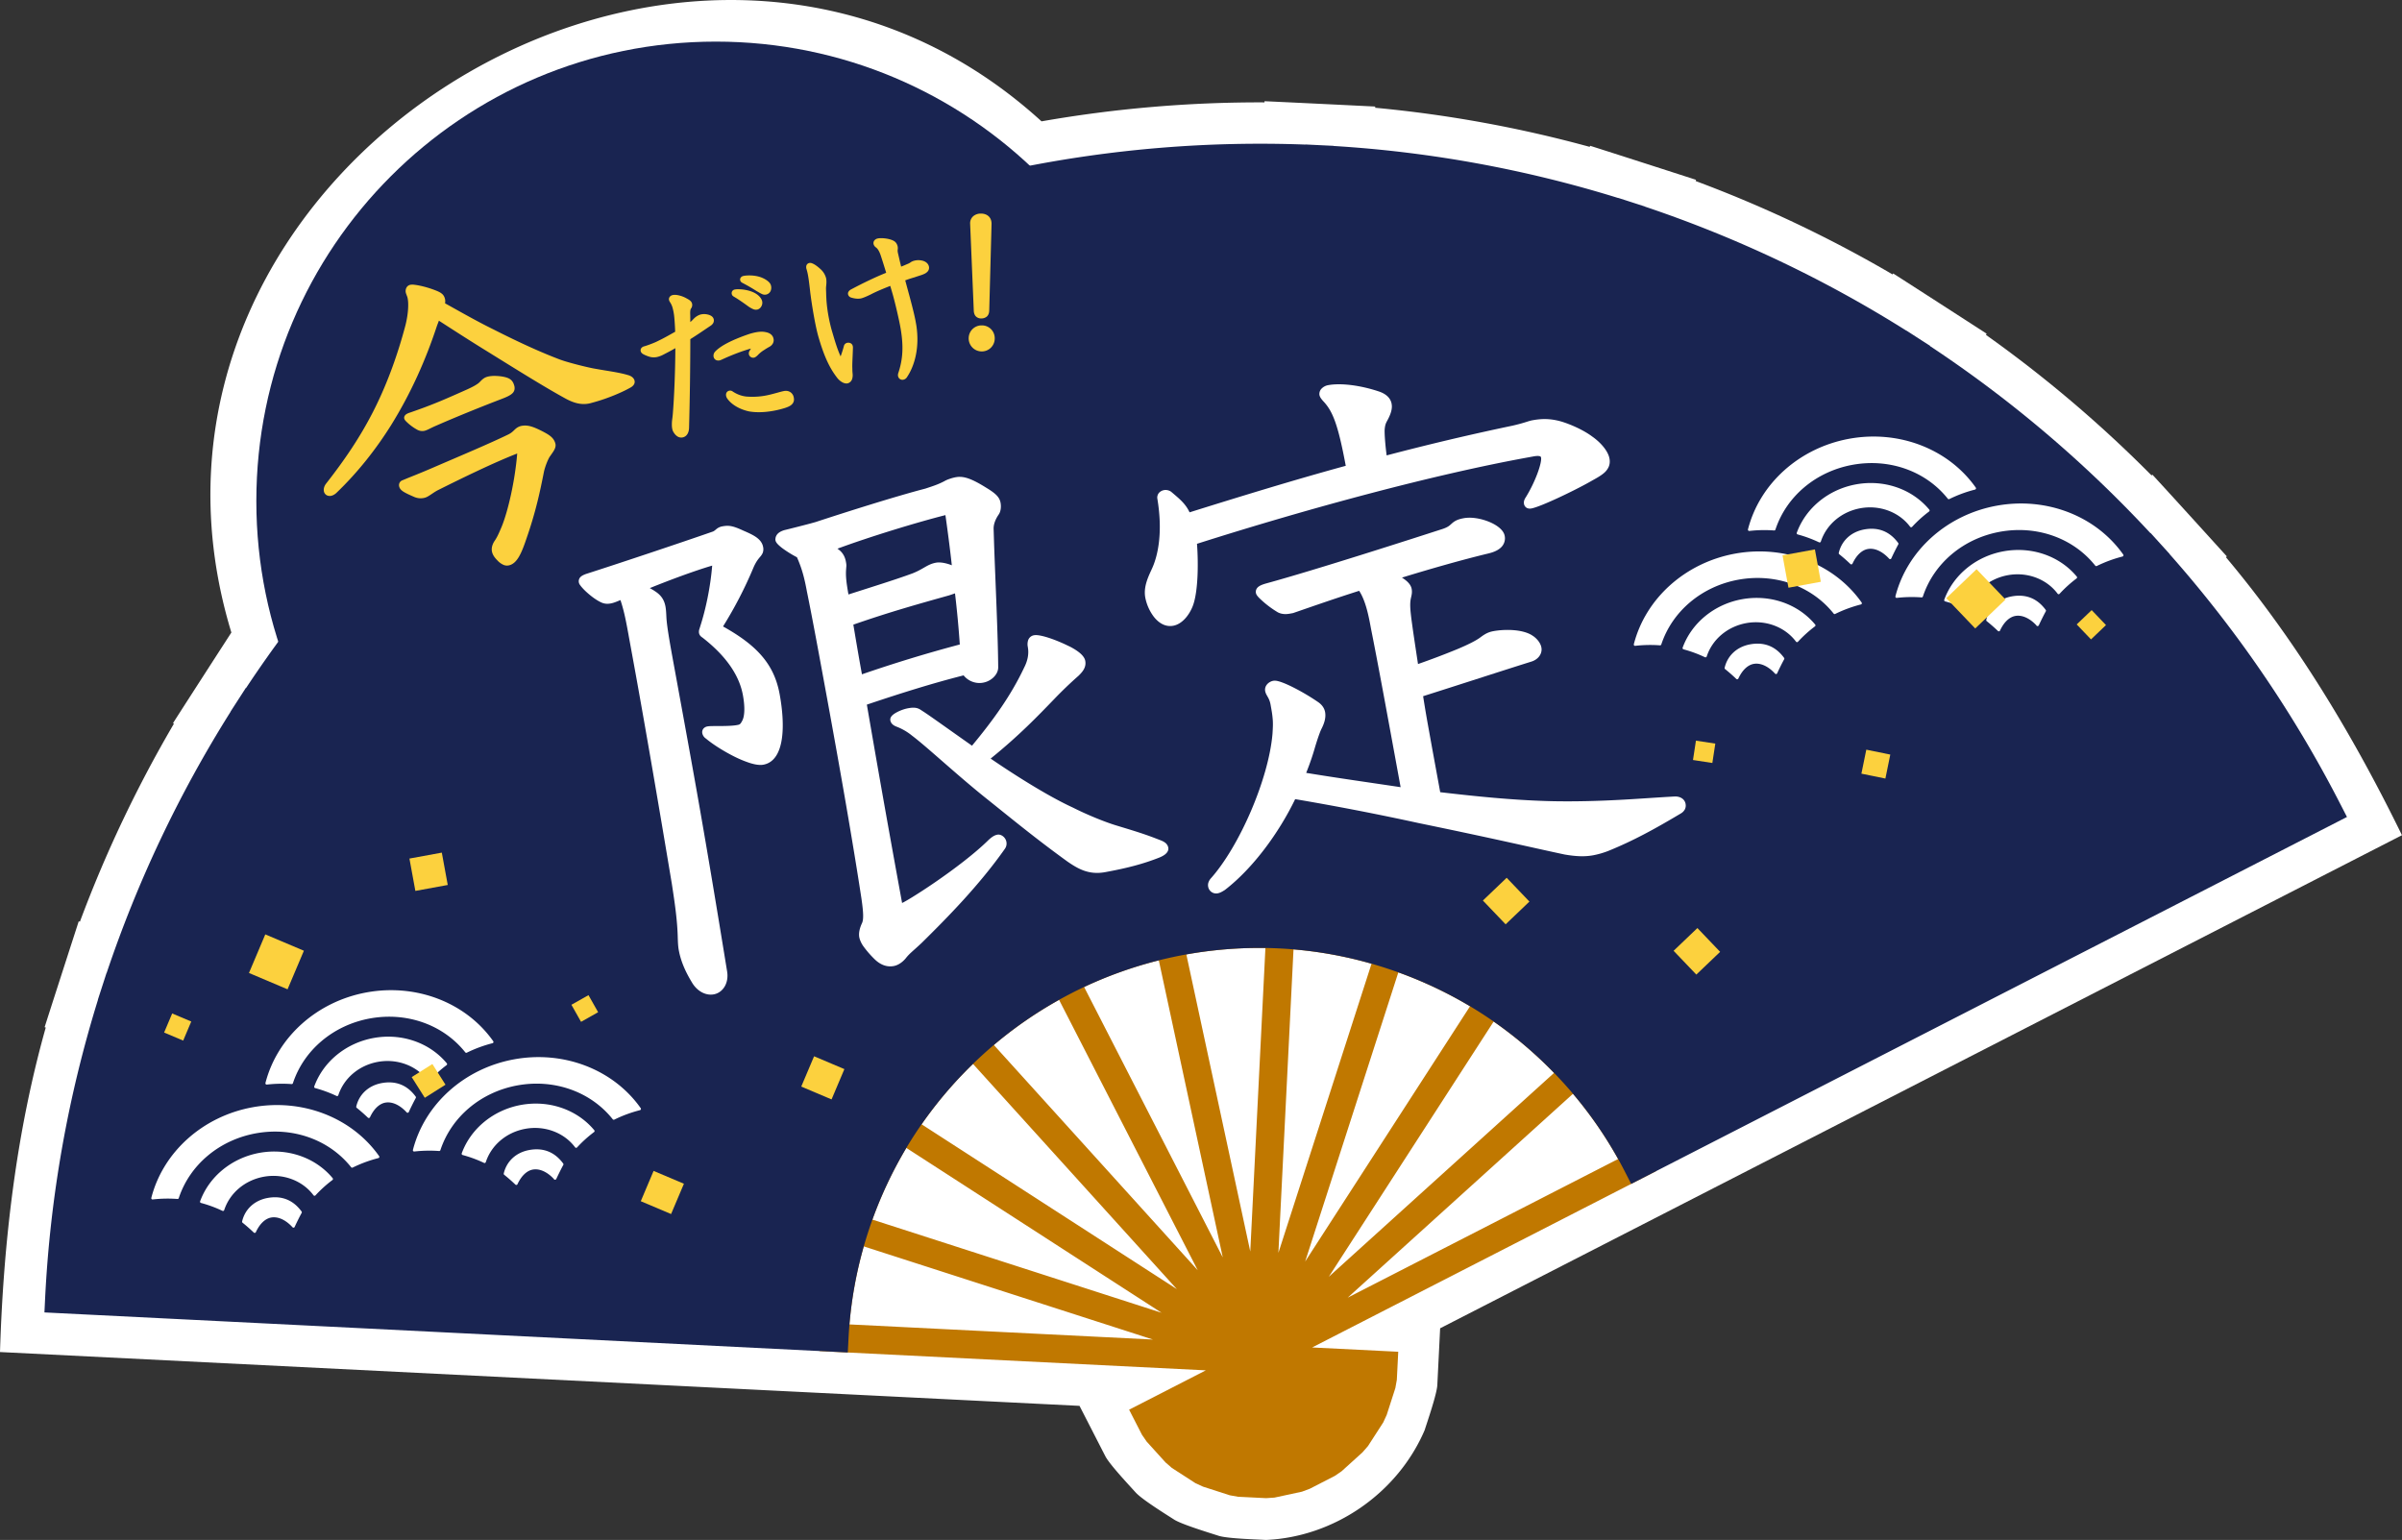
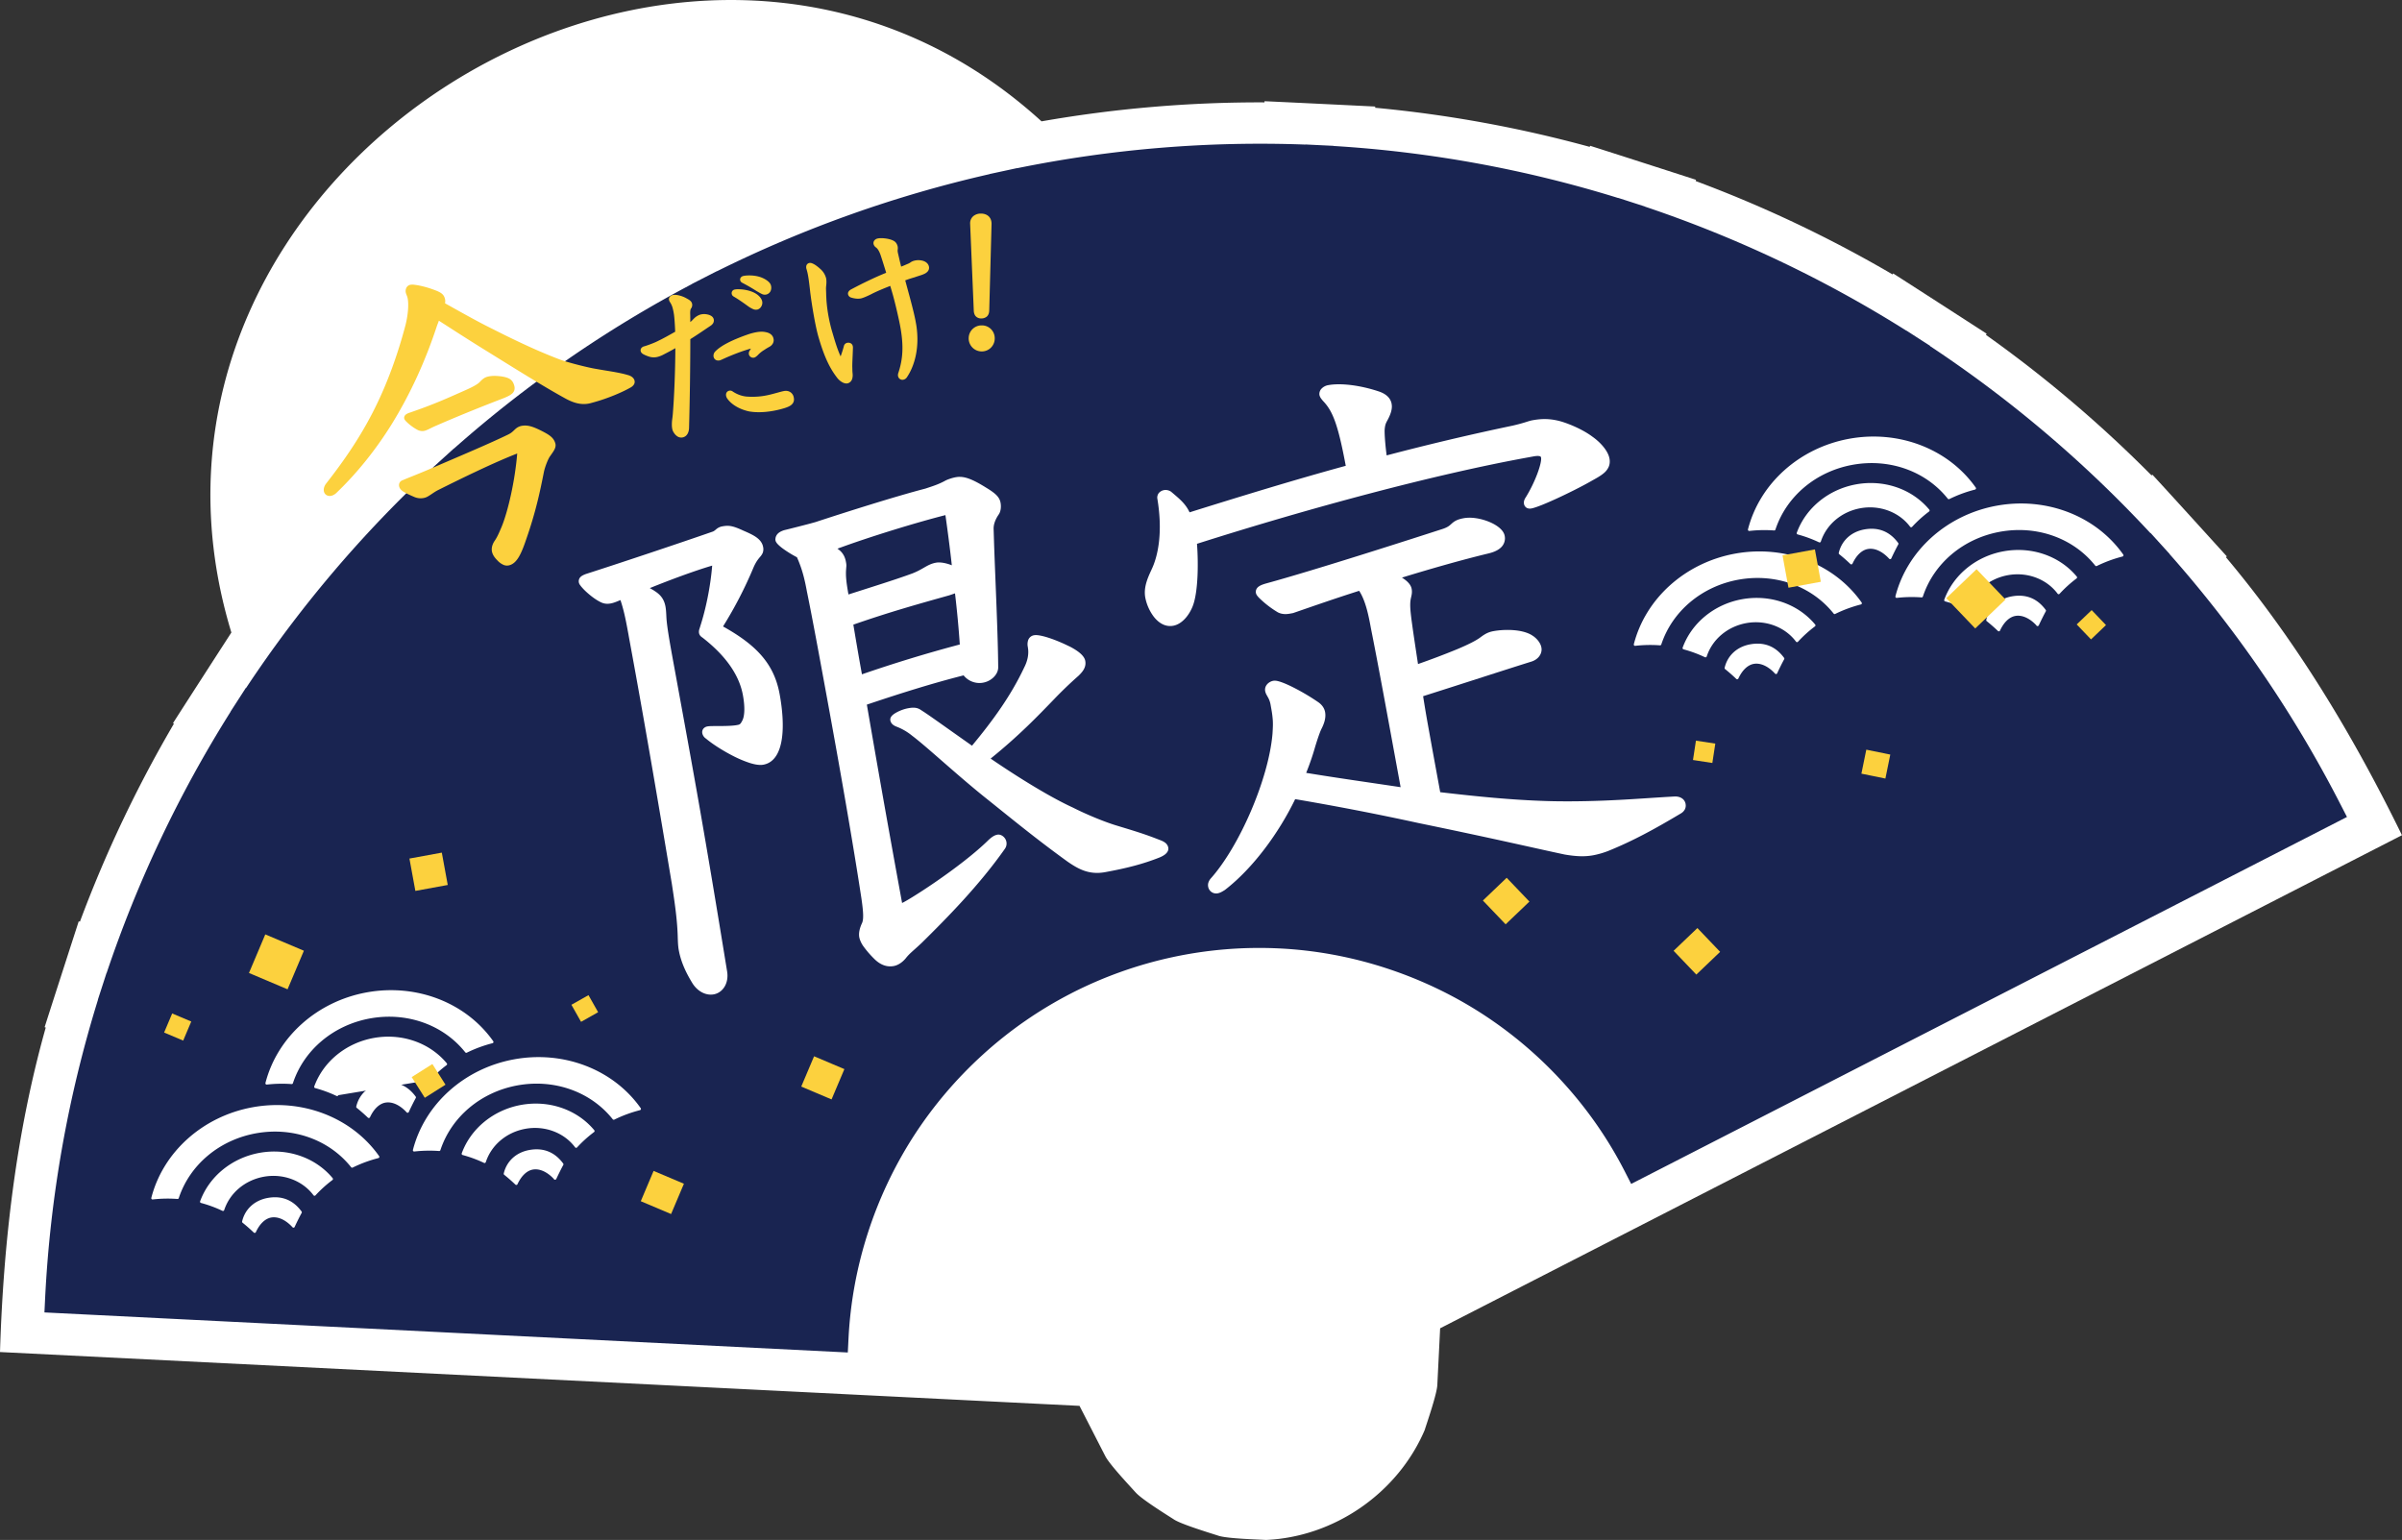
<svg xmlns="http://www.w3.org/2000/svg" width="170" height="109" fill="none">
  <rect width="100%" height="100%" fill="#333333" stroke="none" />
  <g clip-path="url(#a)">
    <path fill="#fff" d="M89.572 109c-.7-.04-2.66-.094-3.306-.288-.658-.213-2.565-.792-3.137-1.134-.575-.37-2.324-1.451-2.763-1.95-.448-.496-1.837-1.974-2.136-2.553l-1.828-3.566L0 95.7c.237-7.724 1.137-15.521 3.238-22.97l-.08-.024c.545-1.713 1.848-5.746 2.414-7.494l.084.026a89.4 89.4 0 0 1 6.652-14.01l-.063-.044c.932-1.459 3.169-4.925 4.13-6.413-9.922-32.619 32.26-59.028 57.338-36.182a89.4 89.4 0 0 1 15.781-1.342l.003-.083c1.793.08 5.999.286 7.832.377l-.002.087a88.7 88.7 0 0 1 15.186 2.768l.024-.078c1.713.543 5.75 1.845 7.499 2.41l-.026.086a89.4 89.4 0 0 1 13.935 6.61l.044-.068c1.503.961 5.081 3.271 6.615 4.263l-.053.082a89.4 89.4 0 0 1 11.724 9.95l.059-.054c1.21 1.31 4.043 4.432 5.267 5.784l-.063.06c5.004 5.945 9.053 12.706 12.459 19.676l-68.072 34.902-.199 4c-.025.635-.697 2.58-.897 3.208-1.911 4.463-6.406 7.572-11.257 7.775z" />
-     <path fill="#192451" d="M50.661 67.987c17.96 0 32.52-14.56 32.52-32.52S68.622 2.945 50.662 2.945s-32.52 14.56-32.52 32.52S32.7 67.987 50.66 67.987" />
-     <path fill="#C07800" d="m117.217 82.893-.453-.886a31 31 0 0 0-3.973-5.913l.024-.022-.669-.738-.669-.738-.024.022a31.6 31.6 0 0 0-4.667-3.974l.017-.026-.837-.54-.837-.54-.017.028a31.2 31.2 0 0 0-5.541-2.621l.01-.031-.948-.306h-.002l-.946-.306-.01.028a31 31 0 0 0-6.03-1.104l.002-.033-.993-.049h-.002l-.995-.048-.001.032a31 31 0 0 0-6.11.498l-.007-.032-.974.21-.973.21.007.03a31 31 0 0 0-5.774 2.06l-.015-.029-.887.454-.002.001-.884.453.015.03a31 31 0 0 0-5.04 3.488l-.023-.024-.732.664-.007.006-.736.668.02.024a31.2 31.2 0 0 0-3.971 4.669l-.028-.018-.54.836-.54.837.027.017a31.2 31.2 0 0 0-2.622 5.542l-.03-.01-.306.946-.307.948.031.01a30.8 30.8 0 0 0-1.188 7.023l-.05.994 27.332 1.363-5.43 2.784.908 1.772.334.485 1.336 1.477.445.387 1.673 1.081.536.246 1.895.611.58.104 1.99.099.588-.039 1.947-.419.552-.206 1.773-.91.485-.333 1.476-1.336.388-.445 1.08-1.673.246-.536.611-1.896.104-.58.1-1.989-6.093-.304 24.349-12.484zm-2.696-.856L95.383 91.85l15.943-14.429a29 29 0 0 1 3.195 4.616m-22.148 7.255 6.593-20.465a29.3 29.3 0 0 1 5.074 2.4zm-8.41-21.735a29 29 0 0 1 5.596-.456l-1.035 20.752-.037.73zm-1.948.42L86.54 89l-.334-.65-9.479-18.49a29 29 0 0 1 5.288-1.885M60.118 93.744a29 29 0 0 1 1.014-5.522l20.467 6.593zm1.626-7.418a29.2 29.2 0 0 1 2.4-5.075L82.21 92.92zM65.875 80l-.65-.42a29 29 0 0 1 3.637-4.276L83.29 91.246zm4.464-6.034a29 29 0 0 1 4.616-3.195l7.953 15.512 1.86 3.626zM90.6 86.201l.947-19.001c1.864.157 3.713.496 5.522 1.014L90.478 88.68zm13.744-11.775 1.369-2.119a29 29 0 0 1 4.274 3.637l-.133.12-15.809 14.308z" />
    <path fill="#192451" d="M165.65 56.942a85.6 85.6 0 0 0-12.105-17.728l.006-.006-.67-.739-.668-.737-.012.01a86.3 86.3 0 0 0-15.609-13.249l.009-.013-.837-.54-.837-.541-.004.007a86.3 86.3 0 0 0-18.499-8.779l.003-.007-.88-.284-.067-.022-.949-.306-.002.008a85.6 85.6 0 0 0-20.144-3.684v-.009l-.996-.048-.994-.049v.008a86.2 86.2 0 0 0-20.408 1.672l-.002-.008-.973.21-.974.21.002.007a86.3 86.3 0 0 0-19.29 6.871l-.004-.007-.885.453-.887.454.003.007a85.5 85.5 0 0 0-16.845 11.645l-.005-.007-.739.67-.022.02-.715.648.01.012a86.3 86.3 0 0 0-13.248 15.61l-.014-.01-.54.837-.54.837.007.004a86.3 86.3 0 0 0-8.778 18.499l-.008-.003-.306.947-.307.948.008.003a85.5 85.5 0 0 0-3.742 21.139l-.048.994 56.858 2.835.05-.995a29 29 0 0 1 1.37-7.467 29.3 29.3 0 0 1 3.248-6.864 29.2 29.2 0 0 1 4.919-5.783v-.001a29 29 0 0 1 6.244-4.32l.007-.005a29.16 29.16 0 0 1 14.708-3.164h.007c2.527.125 5.04.586 7.467 1.37l.01.004c2.434.787 4.74 1.879 6.854 3.244a29.2 29.2 0 0 1 5.784 4.92 28.9 28.9 0 0 1 4.321 6.243l.454.887 50.659-25.973-.454-.886z" />
    <path fill="#FCD13E" d="M41.785 28.345c-.584.16-1.127.008-1.752-.347-1.244-.687-2.602-1.518-5.177-3.12-1.751-1.074-3.04-1.925-3.892-2.468-.082.249-.188.503-.243.67-.767 2.32-1.804 4.663-3.196 6.904-1.064 1.698-2.347 3.332-3.857 4.776a.65.65 0 0 1-.238.141c-.163.045-.282-.023-.314-.14s-.001-.276.13-.437c1.3-1.663 2.373-3.239 3.305-5.052.966-1.873 1.755-4.023 2.331-6.215.215-.862.249-1.65.134-2.07-.026-.093-.088-.227-.107-.297-.038-.14.016-.306.156-.344.187-.051.984.106 1.659.372.42.16.523.258.58.468a.7.7 0 0 1-.02.382c.827.45 2.203 1.252 3.51 1.896 1.925.977 3.445 1.663 4.79 2.171.586.216 2.015.575 2.593.667.767.14 1.597.239 2.2.425.19.048.315.139.347.256.025.093-.025.182-.176.274-.585.336-1.596.765-2.553 1.029zm-3.01 3.84c-.148.191-.37.754-.46 1.156-.273 1.38-.573 2.844-1.277 4.845-.346 1.024-.634 1.53-1.03 1.64-.187.05-.377.003-.653-.274-.174-.177-.29-.321-.34-.508-.059-.21 0-.452.182-.703.159-.245.254-.447.482-.986.467-1.133 1.005-3.465 1.138-5.535-1.618.596-4.01 1.756-5.908 2.705-.331.167-.676.463-.863.514a.94.94 0 0 1-.665-.043c-.711-.306-.896-.43-.941-.594-.033-.117.018-.206.135-.239.448-.198 1.088-.425 2.32-.964 1.773-.764 3.843-1.635 5.15-2.27.487-.235.493-.488.866-.591.38-.08.706.007 1.407.366.47.248.714.406.804.733.058.21-.132.438-.347.748m-9.142-1.927c-.38-.197-.812-.58-.838-.673-.019-.07.085-.15.295-.207.618-.22 1.055-.365 2.003-.752a79 79 0 0 0 2.04-.887c.424-.192.795-.395.95-.563.194-.204.298-.283.461-.328.257-.07.586-.061.898-.021.524.081.68.19.77.516.083.303-.077.448-.759.711-1.588.613-3.17 1.249-4.716 1.925-.314.137-.552.278-.715.323a.53.53 0 0 1-.389-.044" />
    <path fill="#FCD13E" d="M36.873 30.152c.448-.093.825.022 1.53.383l.003.001c.46.243.783.434.898.85v.001c.05.178-.013.343-.087.477s-.186.284-.287.429l-.005.008c-.056.073-.14.24-.225.453-.083.208-.158.44-.2.628-.274 1.381-.576 2.854-1.283 4.864-.174.515-.338.915-.514 1.202-.177.287-.38.487-.645.56a.64.64 0 0 1-.41-.02 1.3 1.3 0 0 1-.427-.302l-.001-.001c-.179-.182-.323-.355-.389-.59v-.001c-.077-.28.008-.579.207-.857.149-.229.239-.417.467-.956.435-1.057.94-3.203 1.1-5.18-1.595.617-3.818 1.697-5.612 2.594-.152.076-.31.184-.464.288-.075.05-.15.1-.22.14a1 1 0 0 1-.212.099 1.13 1.13 0 0 1-.79-.052c-.356-.153-.593-.266-.749-.365-.158-.101-.26-.206-.301-.353a.38.38 0 0 1 .03-.295.38.38 0 0 1 .211-.168l.384-.16.488-.196c.369-.148.835-.34 1.45-.608 1.777-.766 3.84-1.634 5.142-2.267.216-.104.321-.209.427-.31.113-.11.237-.228.472-.293zm1.116.6c-.521-.247-.765-.286-1.036-.23-.132.038-.198.098-.3.198-.113.108-.254.247-.526.378-1.31.638-3.387 1.511-5.156 2.274-.619.27-1.088.463-1.46.612-.373.15-.64.255-.86.352l-.025.009-.005.002.001.004.006.017c.012.022.042.058.134.117.127.081.337.184.693.337.234.1.403.072.541.034a.6.6 0 0 0 .12-.059q.089-.052.202-.13c.147-.098.327-.221.505-.31v-.001c1.897-.949 4.299-2.114 5.929-2.714a.19.19 0 0 1 .254.19c-.134 2.086-.676 4.439-1.152 5.595v.001c-.229.54-.33.756-.498 1.016l-.005.008c-.16.22-.192.404-.154.541l.016.05c.044.117.128.224.278.376a.9.9 0 0 0 .291.215.26.26 0 0 0 .175.009c.132-.037.27-.144.423-.394.153-.249.306-.615.478-1.124v-.002h.001c.7-1.988.998-3.441 1.27-4.82V33.3h.001a5 5 0 0 1 .217-.685c.084-.211.183-.417.272-.537l.153-.218q.068-.095.113-.177c.06-.109.063-.162.054-.195-.066-.237-.231-.363-.708-.614zm-8.974-10.589a.9.9 0 0 1 .313-.006c.12.012.265.037.423.071a7 7 0 0 1 1.042.313c.211.08.367.154.478.247.123.101.18.216.216.347l.014.062a.8.8 0 0 1-.003.273c.73.401 1.806 1.02 2.889 1.577l.49.247h.002c1.921.975 3.434 1.658 4.77 2.163l.251.085c.569.18 1.493.415 2.058.528l.248.045h.005c.743.137 1.596.24 2.212.428h.001c.21.053.423.172.483.39l.012.074a.36.36 0 0 1-.056.213.64.64 0 0 1-.216.199l-.005.002c-.6.345-1.626.78-2.597 1.047l-.206.057-.004.002c-.653.18-1.25.002-1.896-.364-1.248-.69-2.61-1.523-5.183-3.123v-.001c-1.62-.994-2.846-1.797-3.694-2.34l-.052.143q-.07.177-.11.296c-.771 2.332-1.814 4.69-3.214 6.945-1.072 1.71-2.365 3.358-3.887 4.814l-.005.005-.126-.142.126.142a.9.9 0 0 1-.233.153l-.08.028a.48.48 0 0 1-.339-.02.4.4 0 0 1-.21-.252c-.051-.19.008-.41.166-.604 1.294-1.657 2.36-3.222 3.285-5.022l.177-.352c.879-1.774 1.602-3.78 2.14-5.824.21-.85.235-1.599.133-1.972a2 2 0 0 0-.05-.138c-.018-.048-.043-.111-.056-.159a.52.52 0 0 1 .018-.332.4.4 0 0 1 .27-.244m.1.366c-.003 0-.011.003-.02.023a.1.1 0 0 0-.008.04l.005.048q.01.033.044.12c.02.052.047.119.062.177l.023.091c.1.479.049 1.256-.155 2.075v.002c-.58 2.203-1.373 4.366-2.347 6.253-.938 1.827-2.018 3.413-3.323 5.083l-.003.003c-.103.127-.107.224-.095.267q.003.01.007.01c.005.002.027.01.074-.003l.031-.011a.5.5 0 0 0 .13-.087c1.495-1.431 2.768-3.051 3.824-4.737 1.383-2.226 2.414-4.556 3.177-6.863v-.001c.03-.087.072-.197.114-.31.044-.115.09-.238.129-.358l.018-.04a.19.19 0 0 1 .264-.06c.748.476 1.825 1.185 3.255 2.074l.634.392h.001l1.72 1.067a98 98 0 0 0 2.976 1.784l.472.264.002.001c.603.343 1.091.469 1.604.33l.004-.002.21-.058c.942-.26 1.937-.682 2.507-1.01a.3.3 0 0 0 .086-.069c-.013-.023-.06-.077-.206-.114l-.01-.002c-.589-.182-1.392-.275-2.178-.42-.592-.095-2.028-.456-2.625-.675h-.002c-1.353-.512-2.878-1.202-4.807-2.18-1.31-.646-2.696-1.453-3.515-1.899a.19.19 0 0 1-.092-.218.7.7 0 0 0 .03-.224l-.01-.056c-.022-.079-.045-.118-.093-.157-.06-.05-.164-.105-.373-.185h-.001a6.6 6.6 0 0 0-.983-.296 4 4 0 0 0-.383-.065 1 1 0 0 0-.173-.004m5.379 6.136c.294-.08.653-.067.972-.026h.005c.264.041.471.093.625.197.167.113.247.27.298.457a.6.6 0 0 1 .015.295.5.5 0 0 1-.16.264c-.146.136-.392.249-.728.378a120 120 0 0 0-4.129 1.671l-.58.252c-.152.066-.285.133-.407.192a2 2 0 0 1-.332.14.72.72 0 0 1-.527-.06l-.007-.003a3.5 3.5 0 0 1-.792-.59 1 1 0 0 1-.075-.085.3.3 0 0 1-.06-.112c-.042-.157.069-.266.134-.312a1 1 0 0 1 .283-.125c.617-.22 1.05-.363 1.993-.748.38-.154 1.162-.495 2.034-.885.208-.094.4-.19.558-.28q.242-.143.33-.237l.001-.002c.201-.212.335-.322.549-.381m.919.349c-.304-.038-.6-.044-.819.016-.111.031-.186.078-.374.277a1.9 1.9 0 0 1-.416.305c-.173.1-.378.202-.593.3-.873.39-1.66.732-2.047.889-.953.389-1.394.535-2.01.755l-.014.004a1 1 0 0 0-.097.033q.064.063.159.143c.114.095.25.195.385.278l.133.075.007.004c.07.04.17.047.244.026.063-.017.147-.055.269-.114.116-.057.259-.129.42-.2l.583-.252c1.363-.585 2.75-1.14 4.142-1.676.345-.133.521-.224.605-.302.036-.034.046-.057.05-.073a.2.2 0 0 0-.011-.109c-.038-.14-.081-.2-.145-.244-.078-.052-.21-.095-.47-.135zM48.949 22.96c.139-.09.275-.278.41-.378a1 1 0 0 1 .276-.138.85.85 0 0 1 .403.002c.159.031.266.102.289.184.026.094-.01.192-.16.283-.477.319-.983.671-1.498.989a254 254 0 0 1-.09 6.377c-.006.252-.104.442-.28.49-.163.045-.312-.04-.439-.23a.5.5 0 0 1-.084-.165 1.7 1.7 0 0 1-.03-.52c.012-.14.049-.327.07-.659.089-1.091.179-3.137.173-4.892-.362.237-.736.428-1.098.616a1.7 1.7 0 0 1-.373.153.93.93 0 0 1-.558-.023c-.32-.113-.413-.175-.429-.233-.013-.047.013-.092.106-.118.198-.054.62-.208.888-.332.467-.216.977-.508 1.455-.777-.01-.4-.038-.78-.064-1.1a4 4 0 0 0-.122-.719 1.6 1.6 0 0 0-.205-.471.3.3 0 0 1-.052-.098c-.017-.06.02-.106.102-.13.164-.044.524.033.818.19.25.132.316.19.338.27.02.07 0 .139-.045.202-.065.08-.097.24-.091.49.009.26.008.574.007.938.105-.078.2-.142.283-.203zm4.161 1.527c-.56.154-1.279.416-2.037.762-.067.032-.122.06-.169.072-.116.032-.19-.01-.214-.092-.02-.07.009-.153.066-.218.39-.409 1.191-.78 2.024-1.084.172-.06.32-.113.449-.149.42-.116.716-.134.931-.08.25.043.36.164.395.292.041.152-.02.294-.193.392-.142.077-.25.145-.377.23a2.3 2.3 0 0 0-.493.399.5.5 0 0 1-.156.118.12.12 0 0 1-.148-.085c-.01-.035.004-.077.03-.121.209-.334.236-.416.22-.475-.007-.024-.025-.044-.083-.028l-.245.068m-1.494 3.6c-.022-.032-.028-.055-.035-.078-.029-.105.008-.152.066-.168.024-.007.062-.005.11.032.444.292.828.362 1.06.387.974.07 1.604-.103 2.176-.26.525-.145.606-.167.742-.13a.36.36 0 0 1 .244.247c.057.21.044.39-.366.54-.102.041-.218.073-.358.111-.584.161-1.45.299-2.201.167-.52-.108-1.126-.393-1.438-.846zm2.14-6.727c.038.14-.06.33-.189.365-.104.029-.24-.009-.569-.245a12 12 0 0 0-.97-.649c-.044-.025-.047-.037-.054-.06-.01-.036.005-.076.051-.09.117-.032.642-.038 1.104.136.35.13.572.345.627.543m.62-1.124c.057.21-.01.379-.185.427-.128.035-.239-.047-.55-.225-.35-.218-.725-.44-1.001-.578-.045-.026-.06-.034-.067-.057-.01-.036.02-.069.066-.081a2.35 2.35 0 0 1 1.07.057c.343.106.628.317.666.457" />
    <path fill="#FCD13E" d="M47.589 20.89c.128-.036.297-.02.452.016.163.037.342.101.505.188l.164.092a1 1 0 0 1 .12.082c.074.06.124.127.148.214a.42.42 0 0 1-.075.362l-.006.008a.24.24 0 0 0-.033.097q-.02.093-.016.266.008.258.007.579c.046-.032.098-.082.165-.15.063-.066.144-.152.227-.214l.007-.005c.101-.068.208-.13.33-.163a1.04 1.04 0 0 1 .491-.002.8.8 0 0 1 .261.1c.063.04.127.1.16.183l.014.037.012.067a.4.4 0 0 1-.04.212.56.56 0 0 1-.21.21v.001c-.446.299-.926.631-1.415.936a251 251 0 0 1-.089 6.279c-.007.28-.12.585-.418.667a.5.5 0 0 1-.373-.042.8.8 0 0 1-.274-.266.7.7 0 0 1-.109-.219v-.001c-.051-.185-.047-.39-.037-.58l.001-.004q.01-.116.032-.267c.012-.103.027-.229.037-.39v-.003c.083-1.016.165-2.868.171-4.536-.277.163-.555.306-.82.443-.145.08-.294.135-.41.167a1.1 1.1 0 0 1-.667-.024l-.005-.002a2.4 2.4 0 0 1-.358-.151c-.074-.043-.16-.105-.19-.21v-.002a.26.26 0 0 1 .049-.235.36.36 0 0 1 .189-.114c.188-.052.6-.201.86-.321l.35-.172c.325-.166.662-.357.99-.543a21 21 0 0 0-.059-.974l-.02-.19a4 4 0 0 0-.096-.495 1.4 1.4 0 0 0-.18-.416c-.019-.029-.058-.085-.077-.155a.27.27 0 0 1 .05-.245.35.35 0 0 1 .184-.115zm.19.36q.125.204.197.47.07.251.107.55l.022.204c.026.32.055.706.064 1.11a.19.19 0 0 1-.096.17c-.416.234-.864.49-1.288.699l-.18.085a8 8 0 0 1-.72.28q.056.023.134.051l.063.02a.7.7 0 0 0 .386 0l.074-.023c.079-.026.169-.064.256-.112l.006-.003c.364-.189.729-.375 1.081-.606a.19.19 0 0 1 .294.157 67 67 0 0 1-.174 4.909c-.011.17-.026.302-.04.41-.013.108-.024.18-.029.244l-.005.136c-.003.127.003.232.027.321a.3.3 0 0 0 .02.052l.032.049.007.01c.054.08.102.123.139.143.032.017.06.02.093.01.052-.013.135-.088.14-.312v-.001c.068-2.213.082-4.625.09-6.372l.007-.048a.2.2 0 0 1 .084-.112c.51-.315 1.01-.663 1.491-.986l.007-.004a.2.2 0 0 0 .074-.064l-.011-.009a.4.4 0 0 0-.13-.046.8.8 0 0 0-.253-.018l-.062.012a.8.8 0 0 0-.218.112c-.05.038-.105.095-.176.169a1.5 1.5 0 0 1-.232.204c-.092.066-.177.124-.28.202a.19.19 0 0 1-.303-.152c0-.366.001-.676-.008-.932v-.002q-.005-.2.023-.348a.6.6 0 0 1 .104-.257l.016-.03v-.01q.001 0-.02-.02a1.5 1.5 0 0 0-.223-.134 1.7 1.7 0 0 0-.412-.152 1 1 0 0 0-.177-.027m3.814 6.409a.3.3 0 0 1 .268.056c.41.27.76.333.974.356.938.067 1.541-.098 2.107-.254.258-.07.42-.116.534-.136a.7.7 0 0 1 .237-.009l.074.016.008.004a.55.55 0 0 1 .366.375c.032.117.06.275-.022.431-.08.152-.238.255-.456.335-.114.046-.242.08-.378.118-.597.164-1.493.31-2.284.171l-.006-.001c-.544-.114-1.204-.415-1.555-.925l-.015-.025a.4.4 0 0 1-.046-.11v-.001a.36.36 0 0 1 .011-.25.28.28 0 0 1 .184-.15zm4.086.393c-.033-.009-.06-.013-.135.001-.092.017-.234.056-.501.13-.577.158-1.233.34-2.24.266h-.006a2.5 2.5 0 0 1-.816-.232c.297.268.72.451 1.11.533.711.123 1.544-.007 2.113-.164.144-.04.249-.068.339-.104l.005-.002c.19-.07.241-.13.256-.158.012-.024.018-.06-.008-.154l-.02-.044a.2.2 0 0 0-.097-.072m-2.5-4.456c.424-.118.753-.146 1.014-.085h.003l.01.002c.298.056.474.216.531.427l.017.087a.5.5 0 0 1-.044.26.6.6 0 0 1-.255.26l-.003.002a4 4 0 0 0-.361.22l-.007.004a2.1 2.1 0 0 0-.459.372 1 1 0 0 1-.17.136.3.3 0 0 1-.07.03.31.31 0 0 1-.38-.217.35.35 0 0 1 .047-.265l.005-.006q.053-.087.089-.15c-.547.152-1.25.409-1.994.749-.055.025-.131.064-.199.082a.4.4 0 0 1-.27-.015.32.32 0 0 1-.15-.145l-.025-.064a.43.43 0 0 1 .105-.394l.006-.006c.216-.226.536-.433.896-.619.363-.186.78-.358 1.2-.512l.003-.001c.167-.058.324-.115.46-.152m.936.285c-.17-.042-.428-.033-.836.08-.12.033-.26.083-.434.143-.412.15-.813.317-1.156.494-.326.168-.588.34-.763.51l.067-.03h.001c.766-.35 1.495-.616 2.066-.773l.008-.002.236-.065h.001a.28.28 0 0 1 .192.01c.082.04.113.11.124.152a.38.38 0 0 1-.036.26l-.005.008a2.3 2.3 0 0 1 .3-.214 5 5 0 0 1 .388-.236.23.23 0 0 0 .1-.093.12.12 0 0 0 .004-.084v-.001a.16.16 0 0 0-.054-.082.4.4 0 0 0-.19-.074zm-1.652-3.398c.216.017.481.062.733.157.377.14.665.389.742.67a.5.5 0 0 1-.045.359.46.46 0 0 1-.275.24.5.5 0 0 1-.322-.03 2 2 0 0 1-.408-.245h-.002c-.269-.198-.557-.394-.769-.528l-.181-.11a.3.3 0 0 1-.097-.077c-.034-.044-.045-.089-.047-.098v-.001a.261.261 0 0 1 .181-.32h.002a1 1 0 0 1 .2-.025c.081-.002.18 0 .288.008m-.028.378c.203.133.447.3.673.466l.11.076c.1.066.169.103.219.123.058.023.076.018.08.017q-.005.002.01-.008a.2.2 0 0 0 .029-.04.14.14 0 0 0 .017-.085c-.031-.115-.188-.296-.51-.415a2.4 2.4 0 0 0-.628-.134m.599-1.365c.181 0 .404.018.632.075l.098.027h.001c.19.059.365.147.5.242.068.047.13.099.178.153a.5.5 0 0 1 .115.193.6.6 0 0 1-.013.398.45.45 0 0 1-.304.262.47.47 0 0 1-.336-.044c-.092-.042-.212-.116-.359-.199l-.006-.004a13 13 0 0 0-.984-.57l-.01-.005c-.016-.008-.048-.026-.072-.046a.24.24 0 0 1-.082-.122l-.002-.004a.24.24 0 0 1 .05-.22.3.3 0 0 1 .149-.092c.075-.021.241-.044.445-.044m.034.38c.215.121.45.263.673.401.161.093.251.148.324.182.062.029.074.023.076.022l.022-.009a.07.07 0 0 0 .033-.035c.01-.025.018-.074-.003-.15.001.005-.002-.008-.03-.039a.7.7 0 0 0-.115-.098 1.5 1.5 0 0 0-.394-.19l-.162-.04a2.3 2.3 0 0 0-.424-.044M57.26 18.99c-.029-.105-.009-.173.05-.189.08-.022.313.09.667.419.12.117.242.285.303.507.029.104.025.32.005.475-.03.21-.002.402-.001.678.03 1.021.23 1.933.4 2.552.26.895.481 1.612.752 2.09.045.075.075.092.099.085.023-.006.04-.036.054-.077.157-.433.24-.681.325-1.007a.11.11 0 0 1 .081-.072c.07-.02.153.008.172.079.013.046.01.084.007.161-.01.417-.048.967-.043 1.305.01.123 0 .275.02.434.032.254-.021.47-.196.518-.117.032-.345-.068-.533-.293-.542-.692-.931-1.513-1.341-2.957-.209-.759-.438-2.139-.55-3.05-.094-.84-.15-1.226-.233-1.53l-.036-.127zm4.379 1.632c-.197.104-.567.269-.707.307-.14.039-.366.038-.641-.05-.042-.013-.074-.042-.084-.077s.013-.09.1-.14c.82-.439 1.839-.933 2.645-1.242-.128-.417-.258-.846-.416-1.33-.102-.323-.237-.587-.41-.715-.063-.046-.1-.086-.112-.133-.023-.081.034-.148.128-.173.199-.054.762-.01 1.034.155.09.05.141.15.164.23a.5.5 0 0 1 .01.174c-.019.068-.015.217.033.393.075.318.154.698.266 1.107.137-.05.283-.116.408-.163.223-.1.395-.159.488-.234a.6.6 0 0 1 .2-.094.9.9 0 0 1 .396-.02c.26.029.383.157.415.274.045.164-.091.264-.214.322-.121.06-.296.107-.698.243a9 9 0 0 0-.805.272c.307 1.158.686 2.446.824 3.313.246 1.577-.13 2.81-.63 3.55a.2.2 0 0 1-.124.096c-.07.02-.141-.011-.163-.093a.3.3 0 0 1 .02-.157c.347-1.061.41-2.108.054-3.767a34 34 0 0 0-.449-1.86c-.074-.268-.162-.545-.24-.826-.532.21-1.053.415-1.494.637z" />
    <path fill="#FCD13E" d="M57.26 18.618a.35.35 0 0 1 .196.013 1 1 0 0 1 .18.084q.146.084.337.247l.133.119.003.003c.14.135.282.331.353.592.021.078.028.179.028.268 0 .095-.006.195-.017.28v.005a1.6 1.6 0 0 0-.01.281c.002.1.01.226.01.365l.018.37c.06.848.228 1.6.375 2.134l.189.637c.149.486.29.892.44 1.21.104-.292.169-.497.236-.751l.004-.014a.3.3 0 0 1 .209-.192c.12-.035.32-.003.393.173l.013.037v.001c.022.081.016.151.013.22-.011.433-.047.96-.042 1.293.004.065.004.138.005.203q.002.106.013.21l.009.108a.9.9 0 0 1-.039.313.45.45 0 0 1-.304.303c-.127.036-.267-.006-.377-.064a1.2 1.2 0 0 1-.352-.29l-.003-.004c-.563-.718-.961-1.566-1.375-3.022v-.002c-.212-.773-.443-2.163-.556-3.076v-.003c-.093-.843-.148-1.214-.227-1.5l-.032-.116-.005-.013a.44.44 0 0 1-.01-.227.27.27 0 0 1 .155-.182zm4.831-1.731c.136-.038.358-.036.564-.01.209.026.449.082.619.184.11.065.178.166.217.257l.031.085v.002a.65.65 0 0 1 .014.259l-.004.014v.007l-.003.02.001.066a1 1 0 0 0 .011.092l.024.108.002.006c.063.268.128.57.211.895l.007-.002q.099-.041.195-.078l.16-.07q.074-.03.132-.056a.7.7 0 0 0 .153-.082l.004-.004a.8.8 0 0 1 .265-.125h.001c.16-.044.332-.05.467-.027h.005l.01.002c.306.04.505.204.561.41l.012.056a.4.4 0 0 1-.092.316.7.7 0 0 1-.234.171 2 2 0 0 1-.266.103c-.113.037-.253.081-.454.15l-.01.003a8 8 0 0 0-.627.206c.257.96.558 2.01.72 2.818l.063.348c.253 1.621-.132 2.903-.66 3.685a.38.38 0 0 1-.233.174.313.313 0 0 1-.37-.164l-.024-.063a.4.4 0 0 1-.008-.142.5.5 0 0 1 .03-.122c.315-.96.392-1.91.111-3.37l-.061-.3c-.14-.65-.28-1.247-.446-1.849q-.056-.197-.118-.405l-.064-.219c-.459.182-.895.36-1.272.548l-.008.005c-.103.055-.25.124-.387.185a3 3 0 0 1-.358.137c-.184.051-.449.044-.749-.051h-.001a.31.31 0 0 1-.207-.206v-.002c-.045-.163.075-.29.188-.355l.004-.002c.77-.412 1.716-.873 2.502-1.187a61 61 0 0 0-.363-1.158l-.001-.002c-.1-.318-.22-.53-.342-.62l-.054-.043a.4.4 0 0 1-.129-.194.3.3 0 0 1 .054-.272.4.4 0 0 1 .207-.132m-4.61 2.181.03.125c.072.302.126.7.207 1.432.113.907.34 2.275.544 3.021.406 1.428.786 2.224 1.306 2.888l.06.065a.7.7 0 0 0 .173.13c.08.042.113.033.103.036.011-.003.03-.01.047-.06a.6.6 0 0 0 .012-.252 3 3 0 0 1-.015-.25c-.002-.078-.002-.14-.006-.194V26c-.005-.26.015-.65.03-1-.056.173-.12.357-.206.596v-.001a.4.4 0 0 1-.043.091.25.25 0 0 1-.139.105h-.001a.23.23 0 0 1-.208-.047.5.5 0 0 1-.102-.123l-.003-.005c-.283-.5-.51-1.241-.768-2.131v-.003a11 11 0 0 1-.408-2.595v-.005c0-.135-.007-.243-.01-.36a2 2 0 0 1 .013-.347c.009-.069.014-.152.014-.229a.8.8 0 0 0-.014-.168.93.93 0 0 0-.25-.42 2.7 2.7 0 0 0-.368-.293zm5.682-1.472v-.006a.4.4 0 0 0-.006-.084l-.013-.038-.02-.037a.13.13 0 0 0-.042-.043l-.005-.003c-.101-.061-.278-.11-.47-.133a1.7 1.7 0 0 0-.348-.011c.213.17.357.473.457.79l.22.693.197.64a.19.19 0 0 1-.114.232c-.746.287-1.682.736-2.47 1.151a.8.8 0 0 0 .333 0c.055-.016.17-.06.306-.12a6 6 0 0 0 .364-.175c.45-.227.98-.435 1.51-.644l.038-.01a.19.19 0 0 1 .214.136q.058.206.12.413t.12.413c.168.611.31 1.216.451 1.87.335 1.555.307 2.596.017 3.612.396-.714.667-1.804.454-3.172-.136-.854-.51-2.125-.82-3.294a.19.19 0 0 1 .115-.225c.357-.137.629-.224.822-.278q.292-.098.445-.147c.11-.036.173-.06.222-.083a.3.3 0 0 0 .105-.072q.011-.014.01-.015v-.003l-.002-.012c-.007-.024-.051-.114-.254-.137l-.015-.002a.7.7 0 0 0-.309.017.5.5 0 0 0-.136.062 1 1 0 0 1-.233.13q-.065.03-.138.06l-.154.067-.01.004q-.09.035-.194.079a6 6 0 0 1-.215.084.19.19 0 0 1-.248-.127c-.114-.413-.195-.802-.269-1.114a1.4 1.4 0 0 1-.046-.267.7.7 0 0 1 .01-.201M68.747 23.952a.723.723 0 0 1 .734-.731.714.714 0 0 1 .73.722.724.724 0 0 1-.72.743.735.735 0 0 1-.744-.734m1.076-1.968c-.01.278-.167.364-.372.366-.182 0-.327-.083-.341-.36l-.26-6.172c-.002-.351.276-.51.567-.512.314-.002.57.154.572.529l-.165 6.15" />
    <path fill="#FCD13E" d="M69.48 23.032a.903.903 0 0 1 .921.91.914.914 0 0 1-.91.933.924.924 0 0 1-.934-.921l.001-.013a.91.91 0 0 1 .921-.909m.002.379a.534.534 0 0 0-.545.54v.003a.544.544 0 0 0 .552.542.535.535 0 0 0 .533-.552l-.003-.056a.523.523 0 0 0-.537-.477m.003-8.293c.163.01.326.058.456.165.153.127.236.317.237.55v.007l-.165 6.15-.001.009c-.008.17-.062.317-.179.416a.6.6 0 0 1-.38.125h-.002a.52.52 0 0 1-.362-.126c-.11-.1-.16-.246-.169-.415v-.001l-.259-6.172v-.007a.66.66 0 0 1 .244-.536.83.83 0 0 1 .51-.166zm-.068.378a.45.45 0 0 0-.276.083c-.057.046-.101.117-.101.234l.259 6.167.008.068c.01.057.03.079.038.087.013.011.04.025.104.025.08 0 .12-.017.138-.033.014-.012.043-.045.047-.15v-.007l.166-6.133-.003-.05c-.01-.11-.051-.173-.098-.212a.43.43 0 0 0-.281-.08" />
    <path fill="#fff" d="M44.742 44.93c-.197-1.074-.342-1.868-.676-2.793-.383.152-.647.283-.885.326a.8.8 0 0 1-.546-.065c-.63-.295-1.386-1.06-1.415-1.219s.123-.228.313-.304c2.407-.77 6.742-2.222 8.982-3.002.271-.091.354-.311.632-.362.397-.073.604-.07 1.366.283.67.288 1.165.526 1.245.963.087.477-.26.376-.663 1.313a28.3 28.3 0 0 1-2.282 4.362c2.554 1.381 3.738 2.684 4.116 4.751.401 2.187.325 4.46-.948 4.693-.834.153-2.986-1.055-3.863-1.798q-.14-.097-.163-.216c-.021-.12.051-.174.17-.196.279-.051 1.442.023 2.078-.093.279-.051.39-.113.57-.474.181-.362.223-1.027.056-1.941-.226-1.233-.987-2.696-2.952-4.225-.095-.066-.142-.098-.156-.178s.043-.213.094-.386c.392-1.222.769-2.976.868-4.678-1.41.381-3.754 1.263-5.318 1.919.268.115.582.263.911.49.33.228.5.484.573.881.044.24.048.485.066.81.052.73.292 2.042.584 3.631 1.406 7.672 2.09 11.409 3.706 21.343.138.755-.259 1.28-.736 1.367-.397.073-.886-.126-1.226-.638-.41-.665-.794-1.416-.954-2.29-.044-.24-.055-.525-.066-.81-.027-1.269-.213-2.508-.421-3.867-.831-4.983-1.838-10.92-2.8-16.168l-.262-1.43zm18.852 19.019c.036.199.13.263.25.242.318-.059 4.33-2.602 6.311-4.567.177-.156.321-.265.48-.294.119-.021.307.108.344.307a.37.37 0 0 1-.069.3c-1.792 2.547-4.009 4.802-5.852 6.62-.596.56-.853.731-1.152 1.114-.202.243-.459.413-.697.457-.397.073-.791-.06-1.197-.48-.608-.628-.887-1.029-.945-1.347-.044-.238.024-.538.172-.853s.14-.806-.024-1.926c-.602-3.957-1.546-9.331-2.406-14.021-.546-2.981-1.049-5.724-1.438-7.625-.175-.954-.354-1.702-.767-2.612-.77-.393-1.483-.92-1.472-1.086.01-.166.108-.307.458-.412.708-.171 1.806-.455 2.197-.567 1.976-.65 5.625-1.811 7.782-2.371.542-.182.893-.287 1.38-.54.185-.117.535-.222.734-.259.437-.08.91.038 1.978.706.738.44.861.664.905.903.043.238.007.491-.09.633-.195.282-.408.69-.407 1.142.069 2.616.31 7.297.325 9.842-.014.372-.4.73-.878.817a1.18 1.18 0 0 1-1.211-.558c-2.436.61-4.841 1.38-7.24 2.19.681 3.942 1.327 7.686 2.529 14.245m1.062-23.12c.805-.312 1.072-.649 1.63-.75.357-.066.964.11 1.38.362-.15-1.492-.384-3.217-.54-4.296-2.046.497-6.132 1.74-8.509 2.668.741.233.933.609 1.006 1.006.022.12.037.2.019.326-.057.585-.017 1.03.21 2.262 2.405-.77 3.688-1.17 4.804-1.58zm3.542 4.98a72 72 0 0 0-.392-4.16c-.192.075-.423.158-.734.257-2.11.592-4.3 1.199-6.962 2.138.412 2.472.55 3.228.697 4.023a99 99 0 0 1 7.392-2.259m4.517 1.553c.303-.589.367-1.135.28-1.612-.044-.239-.008-.492.23-.535.318-.059 1.32.25 2.405.792.637.335.894.617.93.815.051.278-.071.506-.385.81a29 29 0 0 0-1.747 1.676c-1.21 1.25-2.588 2.693-4.74 4.403 2.399 1.656 4.66 3.008 6.139 3.682.952.483 2.195.994 3.023 1.253 1.349.41 2.044.612 3.107 1.033.308.108.449.206.478.364.022.12-.115.268-.459.413-1.149.457-2.287.748-3.797 1.025-1.034.19-1.718-.18-2.47-.698-2.225-1.605-4.017-3.085-5.605-4.355-2.066-1.634-4.3-3.731-5.396-4.557a4.2 4.2 0 0 0-1.194-.686c-.133-.057-.227-.122-.25-.241-.028-.159.571-.474 1.048-.562.318-.058.524-.055.712.075.557.35 1.223.844 3.817 2.669 1.584-1.893 2.897-3.694 3.874-5.764" />
    <path fill="#fff" d="M51.101 37.26c.21-.038.396-.062.638-.018.229.042.494.142.874.318.332.143.647.284.888.45.245.17.45.39.507.701a.76.76 0 0 1-.021.408 1 1 0 0 1-.181.285c-.122.146-.29.332-.478.766a29 29 0 0 1-2.156 4.171c1.17.653 2.059 1.302 2.706 2.042.695.794 1.105 1.68 1.301 2.754.203 1.106.29 2.252.155 3.162-.13.887-.494 1.678-1.307 1.827-.272.05-.613-.013-.953-.119a8 8 0 0 1-1.122-.466c-.758-.38-1.526-.872-1.985-1.26a.6.6 0 0 1-.261-.373v-.001a.4.4 0 0 1 .099-.357.5.5 0 0 1 .274-.134c.095-.018.243-.022.396-.024.158-.002.356-.001.554-.002.408-.003.836-.014 1.129-.068l.083-.017a.3.3 0 0 0 .127-.053c.04-.03.092-.094.178-.267.142-.285.198-.88.033-1.782-.213-1.158-.931-2.567-2.85-4.064-.078-.053-.223-.141-.258-.339a.6.6 0 0 1 .028-.274l.036-.113.035-.115.002-.007c.36-1.119.706-2.693.832-4.257-1.246.367-3.026 1.028-4.415 1.593q.147.079.302.177l.13.087c.185.128.335.271.45.447s.186.373.228.597c.047.26.052.531.07.841.05.713.287 2.005.58 3.6 1.406 7.673 2.09 11.412 3.706 21.348.156.86-.296 1.54-.94 1.658-.517.095-1.1-.169-1.484-.748l-.005-.007c-.39-.633-.768-1.36-.953-2.207l-.034-.17c-.048-.26-.06-.566-.07-.846v-.005c-.027-1.248-.21-2.47-.418-3.83-.832-4.983-1.837-10.919-2.799-16.164l-.262-1.43-.003-.023c-.176-.963-.31-1.685-.575-2.478l-.015.007-.234.096c-.147.058-.292.11-.437.136-.24.043-.464.033-.705-.087-.346-.165-.712-.447-.99-.7a4 4 0 0 1-.359-.365 2 2 0 0 1-.12-.154.428.428 0 0 1 .083-.61c.093-.074.216-.123.304-.158l.017-.007c2.404-.769 6.737-2.22 8.975-3h.003c.084-.028.136-.073.234-.152a.9.9 0 0 1 .432-.22zm.547.482c-.152-.027-.267-.016-.455.018-.072.014-.12.045-.204.114-.081.066-.206.177-.393.24-2.24.78-6.566 2.229-8.975 3q-.066.025-.111.047l-.005.002q.021.03.052.066c.077.09.187.202.317.321.23.21.507.425.762.564l.107.055.005.002c.121.06.229.07.387.042.094-.017.2-.053.34-.109q.103-.04.227-.093.123-.053.27-.11l.05-.015a.254.254 0 0 1 .283.164c.342.948.49 1.763.687 2.834q.002.011.002.023l.259 1.407c.962 5.249 1.968 11.188 2.8 16.171v.004c.207 1.354.396 2.609.424 3.895l.02.414q.013.195.042.36c.152.827.516 1.546.917 2.198.296.444.69.576.967.526.31-.057.65-.423.531-1.072v-.005c-1.615-9.931-2.3-13.666-3.706-21.337-.29-1.581-.533-2.911-.587-3.66v-.003c-.02-.34-.022-.56-.062-.778a1.1 1.1 0 0 0-.153-.411 1.1 1.1 0 0 0-.314-.307 5 5 0 0 0-.867-.466.254.254 0 0 1 .002-.468c1.567-.657 3.924-1.544 5.35-1.93a.255.255 0 0 1 .32.26c-.1 1.726-.482 3.501-.88 4.741l-.038.123c-.013.04-.023.07-.031.099l-.007.027.04.028.012.01c2.004 1.56 2.807 3.073 3.046 4.379.16.868.144 1.568-.039 2.014l-.039.086c-.093.188-.187.337-.319.44a.8.8 0 0 1-.323.148l-.11.023c-.343.062-.815.073-1.217.075-.207.001-.393 0-.55.002l-.173.005c.422.352 1.146.819 1.87 1.18.368.185.73.338 1.045.436.325.101.566.132.711.105.46-.084.77-.546.896-1.4.123-.833.046-1.917-.152-2.998-.181-.992-.553-1.791-1.183-2.51-.635-.725-1.54-1.379-2.804-2.062a.254.254 0 0 1-.092-.362 28 28 0 0 0 2.259-4.32l.002-.005.08-.176c.187-.383.36-.578.474-.715a.5.5 0 0 0 .095-.134c.006-.017.015-.051-.002-.142-.023-.124-.106-.242-.296-.374-.193-.133-.461-.255-.8-.401l-.005-.003c-.379-.175-.596-.252-.76-.282m16.09-3.978c.508-.06 1.052.127 2.058.755h-.001c.373.223.614.403.767.571.164.18.225.342.254.502.044.242.025.525-.08.737l-.051.086c-.182.264-.36.618-.362.991l.033 1.066c.093 2.677.28 6.554.292 8.781v.01c-.01.272-.154.515-.346.694a1.435 1.435 0 0 1-2.102-.153c-2.3.583-4.574 1.307-6.848 2.071.668 3.865 1.312 7.59 2.492 14.028l.003.012q.06-.028.155-.08.212-.115.55-.323a40 40 0 0 0 1.68-1.1c1.286-.886 2.77-2.003 3.744-2.969l.011-.01c.172-.152.365-.31.602-.353.16-.03.311.043.41.124.107.087.2.22.23.387a.63.63 0 0 1-.11.49v.002c-1.808 2.568-4.038 4.836-5.883 6.654l-.004.004c-.299.282-.521.474-.69.628-.17.155-.298.283-.436.459l-.005.006c-.227.273-.532.486-.846.544-.47.086-.918-.068-1.341-.47l-.084-.083a7 7 0 0 1-.705-.82 1.9 1.9 0 0 1-.29-.579l-.018-.079c-.058-.314.035-.672.192-1.007.05-.108.084-.266.08-.55-.003-.284-.044-.673-.126-1.231-.602-3.954-1.545-9.323-2.404-14.012-.547-2.983-1.049-5.722-1.437-7.62l-.002-.005c-.168-.918-.338-1.627-.714-2.477a8 8 0 0 1-.982-.604 3 3 0 0 1-.357-.3 1 1 0 0 1-.121-.147.4.4 0 0 1-.068-.233l.014-.1a.6.6 0 0 1 .162-.292c.111-.11.269-.188.463-.247l.014-.003c.53-.128 1.277-.32 1.78-.453l.406-.112c1.975-.649 5.617-1.81 7.78-2.371.543-.181.871-.28 1.335-.521.115-.07.263-.13.398-.174a3 3 0 0 1 .407-.109zm1.788 1.186c-1.062-.664-1.463-.732-1.798-.67a3 3 0 0 0-.337.09 1.6 1.6 0 0 0-.324.142c-.51.265-.881.377-1.417.557l-.017.005c-2.149.557-5.79 1.717-7.767 2.367l-.009.002c-.393.113-1.487.396-2.197.567-.153.046-.22.092-.247.119q-.008.01-.014.02l.031.036c.064.065.164.15.296.246.26.193.62.416.993.606a.26.26 0 0 1 .116.121c.425.936.608 1.706.785 2.667l.151.753c.365 1.841.81 4.27 1.288 6.877.752 4.104 1.57 8.734 2.166 12.481l.241 1.547v.002c.082.562.127.978.132 1.298.004.28-.023.504-.095.694l-.034.08c-.138.294-.182.535-.152.698.02.11.082.254.224.458.142.203.354.449.654.758l.067.068c.334.317.626.389.9.338.163-.03.372-.156.548-.368.16-.204.31-.352.49-.516.182-.167.384-.34.68-.618 1.842-1.816 4.043-4.056 5.821-6.583a.2.2 0 0 0 .03-.055.1.1 0 0 0-.002-.054l-.007-.024a.16.16 0 0 0-.046-.062q-.011-.008-.019-.011c-.076.021-.17.084-.334.229-1.007.996-2.515 2.13-3.804 3.017-.648.446-1.245.833-1.7 1.113-.229.14-.423.254-.572.336a4 4 0 0 1-.194.1 1 1 0 0 1-.12.049l-.044.01a.43.43 0 0 1-.37-.098.6.6 0 0 1-.175-.348c-1.203-6.56-1.848-10.305-2.53-14.247a.254.254 0 0 1 .17-.285c2.4-.81 4.813-1.582 7.259-2.195l.04-.006a.25.25 0 0 1 .239.12.93.93 0 0 0 1.434.203c.123-.115.18-.238.184-.339-.015-2.546-.256-7.198-.325-9.826v-.006c0-.528.245-.989.451-1.287.046-.066.086-.242.05-.443a.45.45 0 0 0-.13-.25c-.103-.113-.293-.264-.655-.48zm3.653 10.015c.128-.024.29-.008.45.023.17.032.37.085.589.156.33.106.712.256 1.116.44l.41.195.004.002c.33.174.575.34.745.497.145.135.254.279.301.432l.016.066c.075.409-.129.72-.459 1.039l-.01.01a28 28 0 0 0-1.731 1.66c-1.158 1.197-2.483 2.582-4.497 4.209 2.288 1.564 4.417 2.828 5.82 3.467l.01.005c.94.477 2.17.983 2.983 1.237 1.345.41 2.05.614 3.125 1.04.155.055.294.116.401.196a.58.58 0 0 1 .22.302l.013.056v.001c.033.183-.066.331-.169.427-.105.1-.256.187-.441.265l-.005.002c-1.17.465-2.326.76-3.846 1.039-1.135.208-1.891-.209-2.66-.739l-.004-.003c-2.231-1.61-4.03-3.095-5.615-4.362-1.038-.822-2.117-1.758-3.07-2.589-.957-.835-1.78-1.558-2.32-1.964l-.01-.008a4 4 0 0 0-1.123-.644q-.004 0-.008-.003c-.143-.062-.352-.173-.4-.429a.35.35 0 0 1 .05-.244.6.6 0 0 1 .115-.134c.081-.073.188-.14.3-.2.225-.12.52-.231.787-.28.328-.06.62-.075.893.11l.22.142c.528.348 1.3.908 3.415 2.398 1.51-1.82 2.758-3.552 3.69-5.527l.004-.009c.245-.475.316-.909.279-1.29l-.022-.16a.95.95 0 0 1 .018-.468.53.53 0 0 1 .416-.363m.092.5-.016.004v.001l-.003.004-.007.017a.5.5 0 0 0 0 .213c.097.532.023 1.128-.297 1.758l-.003.009c-.99 2.097-2.319 3.918-3.91 5.818a.254.254 0 0 1-.34.045c-2.602-1.83-3.257-2.317-3.807-2.662l-.009-.006c-.1-.07-.217-.09-.521-.034-.21.038-.454.13-.64.229a1 1 0 0 0-.13.078q.01.006.024.011c.597.233.994.505 1.254.721.558.421 1.397 1.158 2.344 1.984.835.728 1.758 1.53 2.665 2.264l.386.31h.002c1.592 1.273 3.376 2.747 5.595 4.348.734.506 1.345.824 2.275.654 1.5-.275 2.621-.563 3.749-1.011.149-.064.235-.12.28-.16q-.005-.007-.014-.014a1 1 0 0 0-.275-.127l-.01-.004c-1.051-.417-1.736-.615-3.087-1.026h-.001c-.843-.264-2.1-.781-3.063-1.27-1.5-.684-3.77-2.044-6.169-3.7a.254.254 0 0 1-.013-.407c2.137-1.699 3.506-3.132 4.715-4.38v-.002a29 29 0 0 1 1.758-1.686c.293-.285.334-.43.307-.576l-.008-.026a.6.6 0 0 0-.154-.19 3 3 0 0 0-.636-.42 11 11 0 0 0-1.45-.604 5 5 0 0 0-.526-.14 1.2 1.2 0 0 0-.232-.026zm-5.503-4.068a.254.254 0 0 1 .29.22c.169 1.37.304 2.789.394 4.175.007.12-.07.23-.188.262a99 99 0 0 0-7.373 2.252.254.254 0 0 1-.334-.194c-.147-.796-.285-1.553-.697-4.026a.254.254 0 0 1 .166-.281c2.67-.943 4.866-1.552 6.974-2.143.303-.097.527-.177.711-.25zm-.177.602c-.13.046-.274.096-.442.15l-.008.001c-2.057.578-4.182 1.168-6.745 2.064.336 2.014.483 2.827.608 3.515a100 100 0 0 1 6.926-2.112A72 72 0 0 0 67.59 42m-.473-6.109a.255.255 0 0 1 .259.218c.157 1.081.391 2.81.542 4.308a.254.254 0 0 1-.384.242 2.6 2.6 0 0 0-.648-.273c-.233-.063-.432-.08-.556-.057-.233.043-.407.133-.64.267-.235.135-.52.306-.944.47l-.003.002-.431.154c-1.032.364-2.282.756-4.385 1.428a.255.255 0 0 1-.327-.196c-.227-1.236-.273-1.71-.212-2.333l.001-.011a.7.7 0 0 0-.017-.244l-.028-.124a.8.8 0 0 0-.167-.32c-.11-.128-.298-.259-.638-.366a.254.254 0 0 1-.016-.48c2.39-.932 6.486-2.178 8.541-2.678zm-.205.57c-1.944.49-5.348 1.525-7.642 2.376q.172.114.292.252c.166.192.247.4.293.6l.017.085c.022.119.043.231.02.395l.002.001c-.049.503-.023.895.155 1.907 1.943-.62 3.118-.99 4.093-1.334l.426-.153c.379-.147.63-.298.869-.435.24-.138.477-.267.8-.326.234-.043.518-.005.782.067a3 3 0 0 1 .345.116c-.135-1.246-.315-2.589-.452-3.552M107.969 32.15c-6.559 1.202-15.331 3.55-23.522 6.16.122 1.334.117 3.553-.279 4.53-.255.622-.7 1.114-1.177 1.201-.914.168-1.544-1.031-1.683-1.786-.11-.597.114-1.172.41-1.801.507-1.038.845-2.785.448-5.177-.037-.198.108-.307.266-.336a.43.43 0 0 1 .3.068c.633.542 1.064.873 1.314 1.567 3.808-1.192 7.776-2.412 11.493-3.422-.575-3.14-.963-4.137-1.68-4.91-.1-.104-.21-.248-.225-.328-.029-.159.141-.354.419-.405.794-.145 2.093-.014 3.449.436.48.158.69.407.742.686.043.238-.025.538-.27.994-.155.275-.238.496-.23.988.008.491.103 1.46.19 1.936 3.018-.799 6.049-1.519 9.175-2.174.867-.2 1.131-.33 1.369-.374.636-.116 1.207-.14 1.988.087.741.234 1.552.62 2.077 1.017.517.357 1.031.92 1.119 1.397.123.675-.523.958-1.267 1.383-1.192.67-3.46 1.743-4.056 1.852-.12.022-.207-.003-.228-.122-.015-.08.01-.166.108-.308.635-1.02 1.189-2.477 1.101-2.954-.051-.279-.279-.401-.835-.3zM91.257 43.184c-.239.044-.484.048-.712-.075-.597-.343-1.379-1.021-1.408-1.18-.03-.158.115-.267.545-.388 3.599-.988 10.387-3.177 12.443-3.841.932-.295.628-.608 1.503-.769.993-.182 2.505.445 2.615 1.041.073.397-.147.767-.975.96-2.085.504-4.426 1.18-6.68 1.881.59.303 1.013.595 1.07.913.045.239-.014.373-.056.586-.087.427-.046.871.045 1.594.092.723.321 2.2.507 3.44 2.432-.856 4.115-1.534 4.765-2.023.361-.272.552-.348.831-.4.715-.13 1.865-.136 2.508.24.323.187.539.476.583.714.051.278-.136.6-.566.72-1.904.596-4.773 1.533-7.84 2.506.208 1.358.441 2.63.682 3.942l.597 3.26c2.729.321 5.198.567 7.678.647 1.902.062 3.861-.01 5.122-.076 1.221-.06 2.761-.178 4.023-.244.285-.011.474.118.51.317.029.16-.029.293-.213.409-1.889 1.127-3.384 1.935-5.027 2.606a5.7 5.7 0 0 1-1.092.323c-.556.102-1.135.085-1.941-.055-2.18-.463-4.715-1.067-10.309-2.22a188 188 0 0 0-8.944-1.73c-1.124 2.385-2.957 4.94-4.972 6.5-.184.116-.296.178-.415.2a.32.32 0 0 1-.376-.26c-.022-.12.003-.207.1-.348 2.083-2.313 4.19-7.177 4.457-10.43.053-.833.049-1.078-.14-2.112-.103-.556-.338-.719-.382-.957-.036-.198.133-.394.372-.438.358-.066 1.899.72 2.98 1.467.235.163.352.347.388.545.058.318-.042.665-.255 1.074-.148.315-.357.97-.483 1.403a18 18 0 0 1-.705 1.978c2.458.412 4.902.745 7.353 1.118-1.078-5.883-1.668-9.103-2.16-11.56-.16-.875-.4-2.186-.99-2.941-1.865.588-3.563 1.187-4.838 1.626z" />
    <path fill="#fff" d="M103.582 36.681c.559-.102 1.236.023 1.78.243.274.11.528.25.726.41.19.154.361.354.405.592a.88.88 0 0 1-.211.772c-.199.221-.518.378-.955.48-1.906.462-4.028 1.067-6.104 1.705q.141.09.259.183c.201.162.38.364.427.614.041.226.007.398-.027.544l-.031.138c-.077.38-.044.783.048 1.511l.092.666c.099.692.239 1.611.368 2.463a55 55 0 0 0 2.747-1.04c.806-.338 1.363-.62 1.66-.843.386-.29.613-.386.937-.446h.001c.377-.069.865-.104 1.343-.074.473.03.967.127 1.339.343l.133.086c.278.198.487.47.558.74l.014.063.011.082c.03.405-.263.787-.752.927-1.861.582-4.638 1.488-7.63 2.438.094.602.192 1.188.294 1.77l.352 1.951.564 3.074c2.653.31 5.058.547 7.47.624 1.891.062 3.842-.009 5.1-.075h.001c1.233-.06 2.739-.177 4.022-.245h.003c.362-.014.704.158.771.526l.01.094a.6.6 0 0 1-.059.286.74.74 0 0 1-.279.29l-.005.003c-1.893 1.13-3.401 1.945-5.062 2.623l-.002.001a6 6 0 0 1-1.139.337c-.596.11-1.208.088-2.031-.054l-.009-.002c-2.188-.465-4.712-1.067-10.307-2.22h-.002a189 189 0 0 0-8.747-1.696c-1.142 2.36-2.955 4.864-4.96 6.417l-.02.015c-.18.112-.331.203-.505.234h-.001a.573.573 0 0 1-.671-.464.6.6 0 0 1 .011-.282.9.9 0 0 1 .13-.255l.02-.026c1.016-1.128 2.05-2.895 2.865-4.793.813-1.896 1.396-3.895 1.527-5.485.026-.415.038-.67.02-.947a7 7 0 0 0-.095-.75l-.062-.351a1.6 1.6 0 0 0-.185-.521c-.029-.053-.078-.136-.108-.193a.9.9 0 0 1-.088-.243c-.07-.382.25-.674.576-.734a.8.8 0 0 1 .285.015q.143.031.311.092c.225.081.495.2.782.344a15.5 15.5 0 0 1 1.793 1.057c.28.194.442.433.493.708l.011.076c.045.375-.082.757-.287 1.151v.001c-.137.294-.342.93-.468 1.366-.114.391-.293.957-.594 1.708 2.233.368 4.45.677 6.683 1.013-1.038-5.663-1.613-8.801-2.094-11.207l-.001-.004c-.08-.438-.178-.973-.328-1.49-.131-.452-.297-.873-.512-1.198-1.791.569-3.418 1.142-4.656 1.568l-.037.01-.197.036c-.263.049-.577.062-.879-.1l-.006-.004a7 7 0 0 1-1.317-1.022q-.072-.075-.124-.145a.5.5 0 0 1-.09-.187.43.43 0 0 1 .032-.265.5.5 0 0 1 .17-.196c.125-.09.307-.157.525-.218 3.593-.986 10.375-3.174 12.433-3.839h.001c.217-.069.352-.135.446-.194.095-.06.156-.117.233-.187s.172-.152.311-.224c.138-.072.309-.128.544-.17m1.589.714c-.488-.197-1.064-.293-1.498-.214-.202.037-.321.08-.401.122a1 1 0 0 0-.204.15c-.072.066-.165.153-.302.24-.138.087-.315.17-.564.248h.001c-2.054.664-8.847 2.854-12.453 3.845a1.7 1.7 0 0 0-.326.118q.018.023.046.053a6.435 6.435 0 0 0 1.2.93c.153.08.328.086.54.047l.18-.034c1.272-.438 2.966-1.035 4.826-1.622l.038-.008a.25.25 0 0 1 .238.094c.325.416.544.97.701 1.512.157.544.26 1.1.34 1.536l.189.961c.457 2.345 1.027 5.456 1.97 10.603a.254.254 0 0 1-.288.297c-2.445-.372-4.896-.706-7.357-1.119a.255.255 0 0 1-.192-.348c.367-.88.572-1.525.696-1.951.125-.432.34-1.105.496-1.44l.005-.01c.18-.344.254-.604.242-.82l-.011-.09a.55.55 0 0 0-.216-.333L93 50.113a15 15 0 0 0-1.73-1.02 7 7 0 0 0-.728-.32q-.15-.053-.245-.074c-.057-.012-.083-.012-.088-.012a.25.25 0 0 0-.14.076c-.028.032-.028.055-.026.066l.011.042.028.059c.03.057.054.095.102.182.086.157.182.362.24.674.094.518.145.851.164 1.162.02.312.006.595-.021 1.011v.005c-.136 1.663-.74 3.721-1.567 5.648-.823 1.917-1.878 3.73-2.94 4.915a.4.4 0 0 0-.054.1c-.002.009-.004.02.001.048l.01.027a.1.1 0 0 0 .018.02.1.1 0 0 0 .02.01.1.1 0 0 0 .032 0v-.001c.063-.012.133-.045.315-.158 1.971-1.531 3.777-4.044 4.888-6.399l.02-.036a.26.26 0 0 1 .252-.106c3.395.57 5.959 1.089 8.953 1.732h.001c5.584 1.15 8.131 1.756 10.301 2.218.789.136 1.335.15 1.851.055a5.4 5.4 0 0 0 1.043-.31c1.624-.663 3.106-1.463 4.986-2.585.066-.041.088-.072.095-.086.005-.01.01-.026.004-.062a.1.1 0 0 0-.049-.068.35.35 0 0 0-.199-.04c-1.24.065-2.812.184-4.022.243-1.264.068-3.231.14-5.143.077-2.491-.08-4.968-.327-7.7-.65a.25.25 0 0 1-.22-.206l-.598-3.259-.353-1.956a94 94 0 0 1-.33-1.994.255.255 0 0 1 .175-.28c3.063-.972 5.937-1.91 7.841-2.506l.007-.003c.334-.093.407-.309.385-.429l-.016-.058c-.051-.145-.201-.341-.445-.483-.272-.159-.674-.247-1.116-.275a5.2 5.2 0 0 0-1.218.066c-.233.043-.388.1-.725.352-.353.266-.962.568-1.768.906a59 59 0 0 1-3.064 1.155.255.255 0 0 1-.336-.202c-.186-1.236-.416-2.72-.508-3.447-.09-.716-.139-1.202-.043-1.676.044-.22.08-.295.066-.428l-.01-.061c-.012-.068-.073-.172-.246-.31a4 4 0 0 0-.69-.423.255.255 0 0 1 .04-.469c2.257-.702 4.604-1.38 6.696-1.886h.002c.39-.091.594-.215.694-.326a.37.37 0 0 0 .089-.34c-.012-.06-.071-.163-.226-.288a2.4 2.4 0 0 0-.596-.335m3.261-7.643c.624-.114 1.201-.142 1.952.052l.152.042.007.002c.76.24 1.598.637 2.153 1.056.273.19.544.432.762.693.19.228.352.486.427.748l.026.113q.058.32-.057.587a1.2 1.2 0 0 1-.333.436c-.265.23-.648.425-1 .626l-.002.001c-.603.34-1.474.778-2.269 1.146-.397.184-.779.351-1.099.48-.314.125-.589.223-.766.255h-.001a.5.5 0 0 1-.304-.028.4.4 0 0 1-.22-.3c-.031-.176.038-.332.143-.486a10 10 0 0 0 .799-1.636c.101-.269.178-.516.224-.72.049-.215.056-.353.044-.419-.013-.067-.033-.086-.072-.102-.065-.025-.203-.04-.468.008l-.515.094c-6.493 1.19-15.169 3.507-23.298 6.091.05.648.071 1.456.039 2.228-.036.846-.137 1.684-.353 2.216v.001c-.138.336-.329.642-.557.88-.226.237-.502.419-.809.475-.593.109-1.064-.236-1.38-.642a3.3 3.3 0 0 1-.599-1.349c-.126-.685.136-1.328.43-1.954v-.004c.48-.981.817-2.672.427-5.024a.51.51 0 0 1 .124-.445.63.63 0 0 1 .347-.182l.056-.008a.7.7 0 0 1 .376.08l.06.037.02.016c.556.475 1.007.826 1.294 1.448 3.663-1.146 7.47-2.314 11.054-3.293-.553-2.963-.93-3.86-1.573-4.554a2 2 0 0 1-.166-.199.7.7 0 0 1-.123-.255v-.001a.54.54 0 0 1 .163-.467.86.86 0 0 1 .46-.234c.852-.156 2.196-.013 3.575.444h-.001c.538.178.84.484.912.881l.015.124c.017.295-.089.625-.31 1.037l-.002.005-.222-.125.221.125c-.072.128-.12.23-.151.351a1.9 1.9 0 0 0-.046.507c.006.397.073 1.124.143 1.624 2.931-.772 5.877-1.47 8.912-2.106.426-.098.702-.178.901-.24.191-.059.339-.11.478-.136m-11.01-1.564c-1.334-.442-2.586-.562-3.323-.427a.35.35 0 0 0-.189.09q-.014.016-.018.026.01.019.03.047c.033.047.077.1.12.144l.004.004.14.16c.683.815 1.065 1.939 1.603 4.877a.254.254 0 0 1-.183.29c-3.713 1.009-7.676 2.228-11.484 3.42a.254.254 0 0 1-.315-.157c-.221-.614-.588-.903-1.225-1.448a.198.198 0 0 0-.103-.024h-.001a.2.2 0 0 0-.047.015l-.017.011.002.015v.004c.404 2.43.066 4.23-.469 5.326-.296.633-.482 1.14-.389 1.647.063.343.24.793.502 1.13.263.34.565.512.885.453.17-.031.356-.14.534-.326a2.3 2.3 0 0 0 .408-.617l.046-.105c.18-.444.28-1.204.315-2.045.035-.832.006-1.709-.054-2.365a.254.254 0 0 1 .176-.265c8.196-2.612 16.979-4.963 23.552-6.168l.517-.094c.292-.054.546-.06.747.02.227.09.346.272.384.483.032.173.003.396-.048.62a6 6 0 0 1-.244.789c-.212.565-.517 1.2-.844 1.725l-.006.01-.002.002c.13-.039.312-.103.536-.193.309-.124.682-.288 1.075-.47a35 35 0 0 0 2.232-1.126c.391-.224.703-.382.917-.568a.7.7 0 0 0 .201-.253.5.5 0 0 0 .024-.295c-.032-.177-.152-.397-.343-.628a3.5 3.5 0 0 0-.67-.606l-.009-.007c-.495-.375-1.278-.749-2-.976-.732-.212-1.261-.191-1.865-.08h-.001c-.099.018-.201.054-.419.12-.209.066-.498.15-.938.252h-.005a179 179 0 0 0-9.162 2.172.254.254 0 0 1-.315-.2 16 16 0 0 1-.194-1.979c-.005-.26.015-.462.062-.642.047-.181.118-.327.2-.474.206-.383.257-.61.249-.762l-.008-.062c-.029-.158-.147-.35-.57-.49zM128.869 38.333a.09.09 0 0 1-.051.055.1.1 0 0 1-.075-.001 9 9 0 0 0-1.516-.559.1.1 0 0 1-.057-.046.1.1 0 0 1-.004-.073c.64-1.756 2.245-3.067 4.189-3.424 1.983-.363 3.972.322 5.19 1.789a.1.1 0 0 1 .021.068.1.1 0 0 1-.036.063c-.436.327-.84.693-1.202 1.086a.1.1 0 0 1-.072.03.1.1 0 0 1-.068-.036c-.779-1.046-2.162-1.56-3.524-1.31-1.328.243-2.399 1.147-2.795 2.358" />
    <path fill="#fff" d="M133.856 39.524a.09.09 0 0 1-.066.052h-.003a.09.09 0 0 1-.082-.028c-.48-.525-1.032-.776-1.513-.688-.425.078-.81.446-1.083 1.036a.1.1 0 0 1-.066.051.1.1 0 0 1-.08-.023 12 12 0 0 0-.793-.696.09.09 0 0 1-.032-.092c.201-.87.875-1.49 1.8-1.66.999-.183 1.809.14 2.407.957.021.03.023.068.006.099a17 17 0 0 0-.495.992M139.782 34.654a9.3 9.3 0 0 0-1.817.67l-.024.008a.09.09 0 0 1-.088-.033c-1.555-1.956-4.142-2.875-6.752-2.396-2.583.473-4.67 2.229-5.445 4.581a.09.09 0 0 1-.094.063 9.4 9.4 0 0 0-1.752.034.1.1 0 0 1-.079-.03c-.019-.023-.027-.054-.019-.083.835-3.25 3.644-5.766 7.157-6.41s7.031.712 8.965 3.455a.1.1 0 0 1 .011.084.1.1 0 0 1-.063.057M139.306 43.071a.09.09 0 0 1-.051.056.1.1 0 0 1-.075-.002 9 9 0 0 0-1.515-.558.09.09 0 0 1-.057-.046.1.1 0 0 1-.005-.073c.641-1.756 2.246-3.068 4.189-3.424 1.984-.364 3.973.321 5.191 1.788q.023.03.02.069a.1.1 0 0 1-.036.062c-.436.328-.84.694-1.201 1.087a.1.1 0 0 1-.072.03.1.1 0 0 1-.068-.037c-.779-1.046-2.162-1.56-3.524-1.31-1.328.244-2.399 1.147-2.795 2.358z" />
    <path fill="#fff" d="M144.294 44.262a.1.1 0 0 1-.073.053.09.09 0 0 1-.102-.057c-.474-.506-1.015-.746-1.487-.66-.425.078-.81.446-1.083 1.036a.09.09 0 0 1-.066.051.1.1 0 0 1-.08-.023 12 12 0 0 0-.793-.695.09.09 0 0 1-.032-.093c.201-.87.875-1.49 1.8-1.66.999-.183 1.809.14 2.407.957.021.03.023.068.006.1-.123.217-.388.752-.495.991zM150.218 39.392a9.4 9.4 0 0 0-1.817.67l-.023.008a.09.09 0 0 1-.088-.033c-1.556-1.956-4.143-2.874-6.752-2.396-2.584.473-4.67 2.23-5.446 4.581a.09.09 0 0 1-.094.063 9.4 9.4 0 0 0-1.751.034.09.09 0 0 1-.079-.03c-.02-.023-.027-.054-.02-.083.835-3.25 3.644-5.766 7.157-6.41s7.031.713 8.965 3.455a.09.09 0 0 1-.052.14M120.791 46.465a.09.09 0 0 1-.126.054 9 9 0 0 0-1.515-.558.09.09 0 0 1-.057-.047.1.1 0 0 1-.005-.073c.641-1.756 2.245-3.068 4.189-3.424 1.983-.364 3.973.322 5.19 1.788a.09.09 0 0 1-.015.131c-.436.328-.84.694-1.201 1.087a.1.1 0 0 1-.072.03.1.1 0 0 1-.068-.037c-.779-1.045-2.162-1.559-3.524-1.31-1.327.244-2.399 1.148-2.795 2.359z" />
-     <path fill="#fff" d="M124.115 46.992c-.425.078-.81.446-1.083 1.036a.1.1 0 0 1-.067.051.09.09 0 0 1-.079-.023 12 12 0 0 0-.793-.696.09.09 0 0 1-.033-.092c.202-.87.875-1.49 1.802-1.66.998-.183 1.808.14 2.406.957.021.03.024.068.006.1-.124.218-.388.752-.495.991a.09.09 0 0 1-.067.053h-.002a.09.09 0 0 1-.082-.029c-.48-.525-1.032-.776-1.513-.688M131.755 42.645a.09.09 0 0 1-.052.14 9.4 9.4 0 0 0-1.817.67l-.023.009a.09.09 0 0 1-.088-.033c-1.556-1.957-4.143-2.875-6.753-2.397-2.583.474-4.669 2.23-5.445 4.582a.09.09 0 0 1-.094.062 9.4 9.4 0 0 0-1.751.035.09.09 0 0 1-.079-.031c-.02-.023-.027-.054-.02-.083.835-3.25 3.644-5.766 7.157-6.41s7.032.713 8.965 3.456M23.945 77.52a.1.1 0 0 1-.05.056.1.1 0 0 1-.076-.002 9 9 0 0 0-1.515-.558.09.09 0 0 1-.062-.12c.64-1.755 2.246-3.067 4.189-3.423 1.983-.364 3.972.322 5.19 1.788a.09.09 0 0 1-.015.131c-.436.328-.84.693-1.202 1.087a.09.09 0 0 1-.14-.007c-.779-1.045-2.162-1.56-3.524-1.31-1.328.243-2.398 1.147-2.795 2.358" />
+     <path fill="#fff" d="M124.115 46.992c-.425.078-.81.446-1.083 1.036a.1.1 0 0 1-.067.051.09.09 0 0 1-.079-.023 12 12 0 0 0-.793-.696.09.09 0 0 1-.033-.092c.202-.87.875-1.49 1.802-1.66.998-.183 1.808.14 2.406.957.021.03.024.068.006.1-.124.218-.388.752-.495.991a.09.09 0 0 1-.067.053h-.002a.09.09 0 0 1-.082-.029c-.48-.525-1.032-.776-1.513-.688M131.755 42.645a.09.09 0 0 1-.052.14 9.4 9.4 0 0 0-1.817.67l-.023.009a.09.09 0 0 1-.088-.033c-1.556-1.957-4.143-2.875-6.753-2.397-2.583.474-4.669 2.23-5.445 4.582a.09.09 0 0 1-.094.062 9.4 9.4 0 0 0-1.751.035.09.09 0 0 1-.079-.031c-.02-.023-.027-.054-.02-.083.835-3.25 3.644-5.766 7.157-6.41s7.032.713 8.965 3.456M23.945 77.52a.1.1 0 0 1-.05.056.1.1 0 0 1-.076-.002 9 9 0 0 0-1.515-.558.09.09 0 0 1-.062-.12c.64-1.755 2.246-3.067 4.189-3.423 1.983-.364 3.972.322 5.19 1.788a.09.09 0 0 1-.015.131c-.436.328-.84.693-1.202 1.087a.09.09 0 0 1-.14-.007" />
    <path fill="#fff" d="M28.932 78.71a.09.09 0 0 1-.066.053h-.003a.09.09 0 0 1-.082-.028c-.48-.525-1.032-.776-1.513-.688-.425.078-.81.446-1.083 1.036a.1.1 0 0 1-.066.051.1.1 0 0 1-.08-.023 12 12 0 0 0-.793-.696.09.09 0 0 1-.032-.092c.201-.87.875-1.49 1.8-1.66 1-.183 1.81.14 2.407.957.021.03.023.068.006.099-.124.219-.388.752-.495.992M34.857 73.84a9.3 9.3 0 0 0-1.816.67l-.024.009a.09.09 0 0 1-.088-.033c-1.555-1.957-4.143-2.875-6.752-2.397-2.584.474-4.67 2.23-5.446 4.582a.09.09 0 0 1-.093.062 9.4 9.4 0 0 0-1.752.035.09.09 0 0 1-.079-.031c-.02-.023-.027-.053-.02-.082.835-3.25 3.645-5.767 7.158-6.41 3.512-.644 7.031.712 8.964 3.455a.091.091 0 0 1-.052.14M34.382 82.258a.1.1 0 0 1-.05.056.1.1 0 0 1-.075-.002 9 9 0 0 0-1.516-.558.1.1 0 0 1-.057-.046.1.1 0 0 1-.005-.074c.641-1.756 2.246-3.068 4.19-3.424 1.983-.363 3.972.322 5.19 1.788a.091.091 0 0 1-.015.131c-.437.329-.841.694-1.201 1.087a.1.1 0 0 1-.072.03.1.1 0 0 1-.069-.037c-.778-1.045-2.162-1.559-3.524-1.309-1.328.243-2.4 1.147-2.796 2.358" />
    <path fill="#fff" d="M39.37 83.449a.1.1 0 0 1-.073.053.09.09 0 0 1-.102-.057c-.474-.506-1.015-.746-1.487-.66-.425.078-.81.446-1.084 1.036a.09.09 0 0 1-.066.052.1.1 0 0 1-.08-.024 12 12 0 0 0-.792-.695.09.09 0 0 1-.033-.093c.202-.87.875-1.49 1.801-1.66.999-.183 1.809.14 2.407.957.02.03.023.068.006.1-.123.217-.388.752-.496.991zM45.295 78.579a9.3 9.3 0 0 0-1.817.67l-.024.008a.09.09 0 0 1-.088-.033c-1.555-1.957-4.143-2.875-6.752-2.397-2.583.474-4.67 2.23-5.445 4.582a.09.09 0 0 1-.094.062 9.4 9.4 0 0 0-1.752.035.09.09 0 0 1-.098-.114c.835-3.25 3.644-5.766 7.156-6.41 3.513-.643 7.032.713 8.965 3.456a.09.09 0 0 1-.051.14M15.867 85.651a.1.1 0 0 1-.05.056.09.09 0 0 1-.076-.002 9 9 0 0 0-1.515-.558.09.09 0 0 1-.062-.12c.641-1.755 2.246-3.067 4.19-3.424 1.983-.363 3.972.322 5.19 1.789a.09.09 0 0 1-.015.131c-.437.328-.84.694-1.201 1.087a.1.1 0 0 1-.072.03.1.1 0 0 1-.069-.037c-.778-1.046-2.162-1.56-3.524-1.31-1.327.244-2.398 1.147-2.795 2.358" />
    <path fill="#fff" d="M19.19 86.179c-.425.078-.81.446-1.083 1.036a.09.09 0 0 1-.066.051.1.1 0 0 1-.08-.024 12 12 0 0 0-.792-.695.09.09 0 0 1-.033-.093c.201-.869.875-1.49 1.801-1.66 1-.182 1.81.14 2.407.958.021.03.023.068.006.099-.124.219-.389.753-.495.992a.09.09 0 0 1-.067.052h-.002a.09.09 0 0 1-.082-.028c-.48-.525-1.032-.775-1.513-.688M26.831 81.831a.09.09 0 0 1-.052.141 9.3 9.3 0 0 0-1.816.67l-.024.008a.09.09 0 0 1-.088-.032c-1.555-1.957-4.142-2.875-6.752-2.397-2.584.473-4.67 2.23-5.446 4.581a.09.09 0 0 1-.093.063 9.4 9.4 0 0 0-1.752.034.09.09 0 0 1-.098-.113c.834-3.25 3.644-5.766 7.157-6.41s7.031.713 8.964 3.455" />
    <path fill="#FCD13E" d="m31.269 60.35-2.292.42.42 2.29 2.292-.42zM30.602 75.313l-1.465.926.927 1.465 1.465-.926zM59.761 75.673l-2.145-.908-.908 2.145 2.145.908zM48.404 83.787l-2.146-.908-.907 2.145 2.145.908zM42.332 71.646l-.682-1.208-1.208.682.682 1.207zM21.508 67.294l-2.732-1.156-1.155 2.731 2.731 1.156zM13.536 72.305l-1.35-.57-.571 1.35 1.35.57zM126.577 41.6l2.292-.42-.42-2.292-2.292.42zM131.74 54.761l1.698.347.346-1.698-1.698-.347zM106.56 65.425l1.684-1.61-1.61-1.684-1.684 1.61zM120.057 68.983l1.684-1.61-1.609-1.684-1.684 1.61zM121.191 54.005l.209-1.371-1.371-.21-.209 1.371zM139.795 44.484l2.144-2.05-2.049-2.144-2.144 2.05zM147.99 45.258l1.06-1.013-1.013-1.06-1.06 1.013z" />
  </g>
  <defs>
    <clipPath id="a">
      <path fill="#fff" d="M0 0h169.997v109H0z" />
    </clipPath>
  </defs>
</svg>